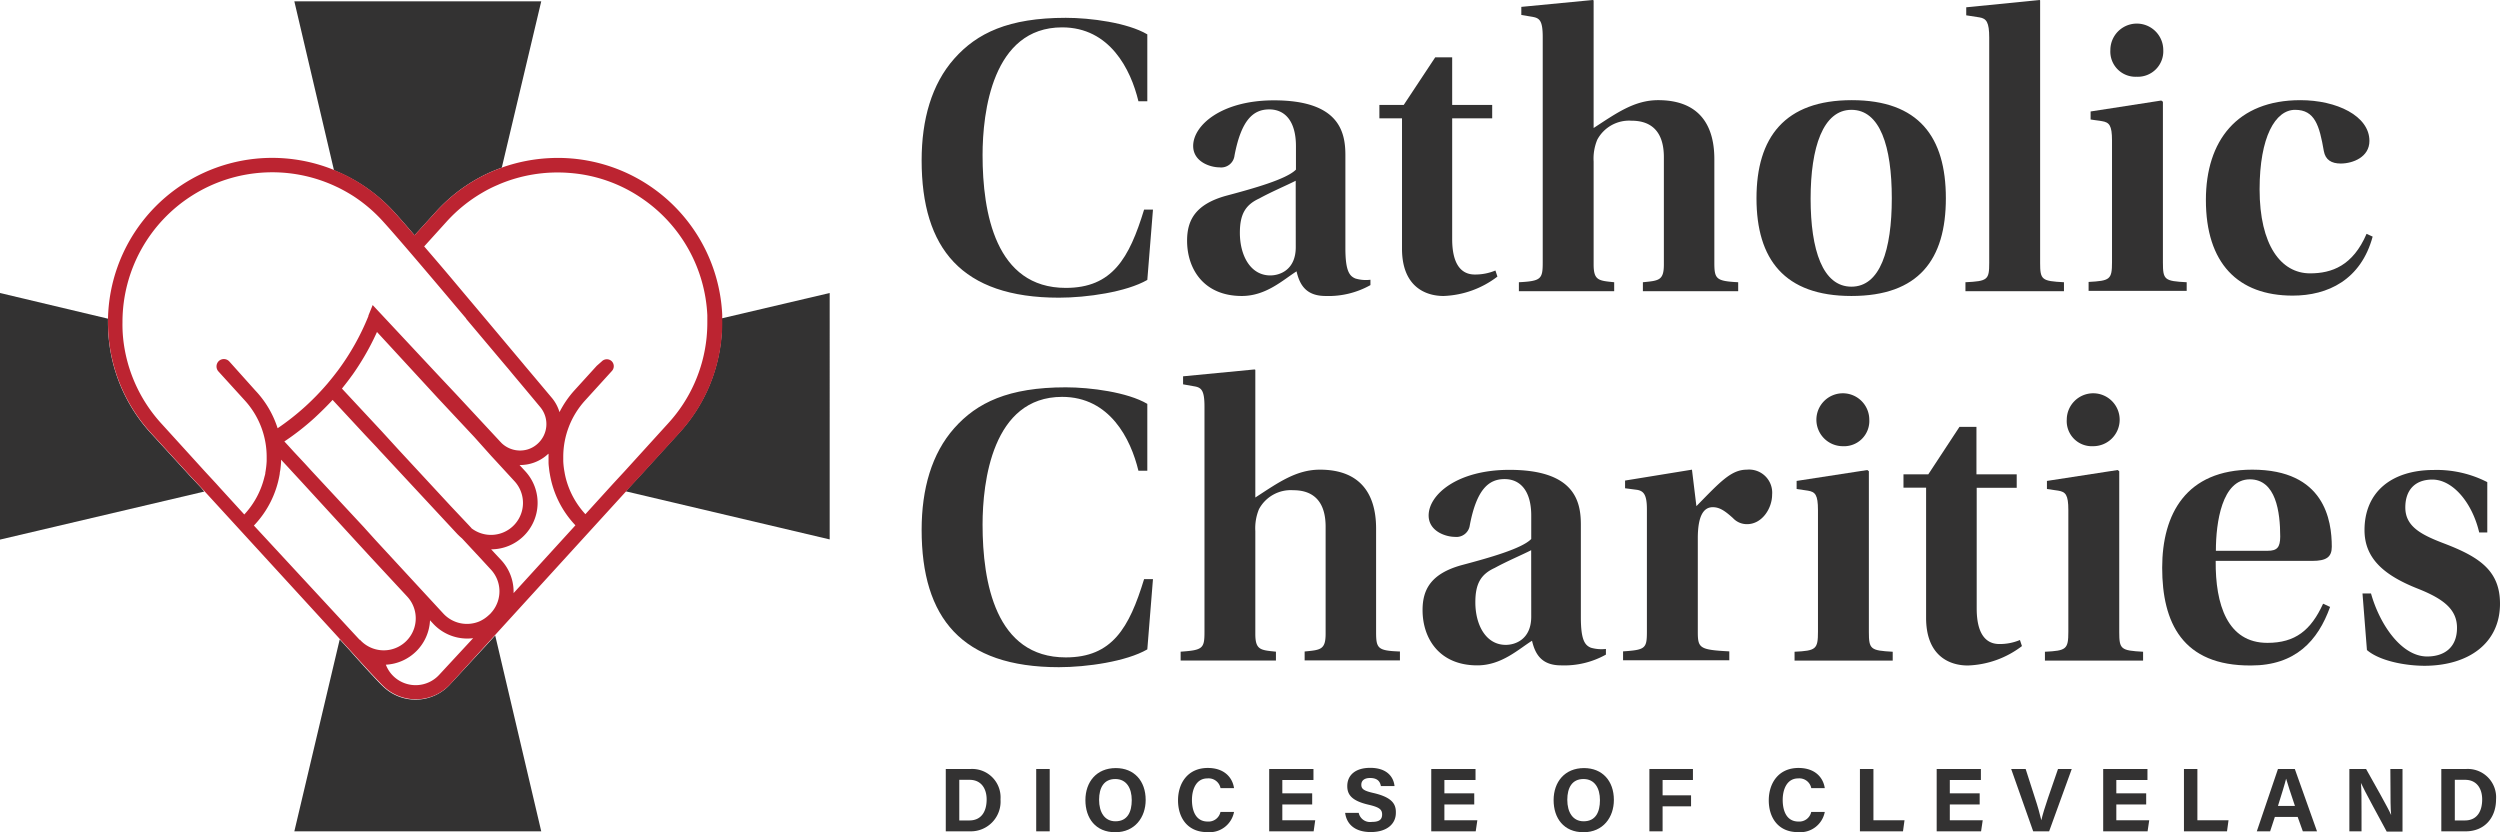
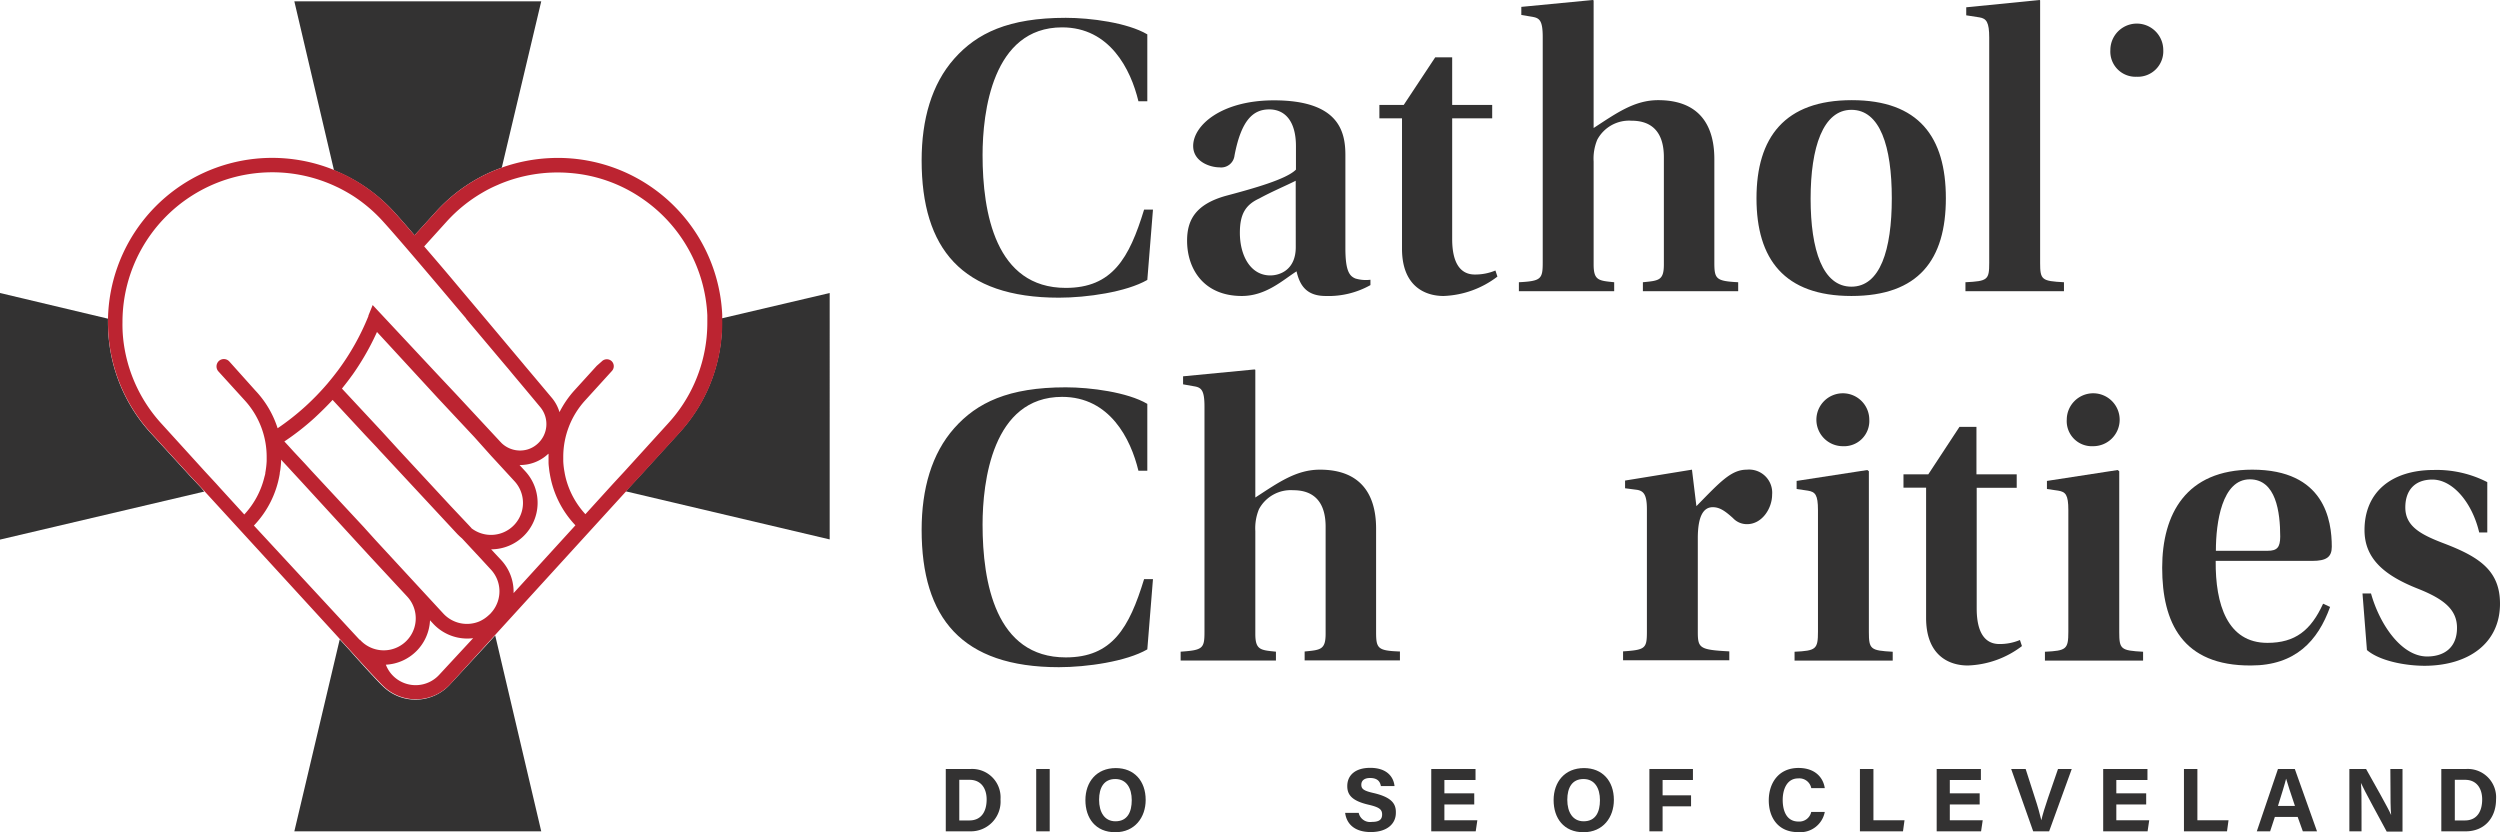
<svg xmlns="http://www.w3.org/2000/svg" viewBox="0 0 411.09 136.85">
  <defs>
    <style>.cls-1{fill:#333232;}.cls-2{fill:#bc2431;}</style>
  </defs>
  <g id="Layer_2" data-name="Layer 2">
    <g id="Layer_1-2" data-name="Layer 1">
      <path class="cls-1" d="M159.6,126.45h-4.08V136.7h4a4.89,4.89,0,0,0,5-5.25A4.67,4.67,0,0,0,159.6,126.45Zm-.2,8.46h-1.66v-6.68h1.68c2,0,2.82,1.54,2.82,3.22C162.24,133.44,161.37,134.91,159.4,134.91Z" />
      <rect class="cls-1" x="170.39" y="126.45" width="2.22" height="10.25" />
      <path class="cls-1" d="M183.48,126.3c-3.18,0-5,2.29-5,5.27s1.68,5.28,4.91,5.28,5-2.46,5-5.31C188.39,128.4,186.49,126.3,183.48,126.3Zm-.06,8.75c-1.81,0-2.69-1.52-2.69-3.53s.8-3.42,2.66-3.42,2.71,1.52,2.71,3.47S185.4,135.05,183.42,135.05Z" />
-       <path class="cls-1" d="M198.53,128a2,2,0,0,1,2.17,1.6h2.22c-.25-1.73-1.58-3.32-4.31-3.32-3.31,0-4.9,2.51-4.9,5.33s1.53,5.22,4.79,5.22a4.1,4.1,0,0,0,4.42-3.32h-2.23a2,2,0,0,1-2.1,1.58c-2,0-2.59-1.83-2.59-3.56S196.7,128,198.53,128Z" />
-       <polygon class="cls-1" points="210.86 132.28 215.77 132.28 215.77 130.45 210.86 130.45 210.86 128.26 215.98 128.26 215.98 126.45 208.7 126.45 208.7 136.7 216.01 136.7 216.27 134.88 210.86 134.88 210.86 132.28" />
      <path class="cls-1" d="M225.94,130.42c-1.66-.37-2.09-.67-2.09-1.38s.53-1.11,1.44-1.11c1.32,0,1.66.69,1.78,1.33h2.24c-.15-1.5-1.24-3-4-3-2.43,0-3.77,1.2-3.77,3,0,1.38.69,2.41,3.49,3.06,1.75.41,2.24.76,2.24,1.61s-.5,1.22-1.69,1.22a1.91,1.91,0,0,1-2.16-1.49h-2.23c.24,1.88,1.62,3.16,4.22,3.16s4.12-1.3,4.12-3.16C229.57,132.23,228.92,131.13,225.94,130.42Z" />
      <polygon class="cls-1" points="237.51 132.28 242.42 132.28 242.42 130.45 237.51 130.45 237.51 128.26 242.63 128.26 242.63 126.45 235.35 126.45 235.35 136.7 242.66 136.7 242.93 134.88 237.51 134.88 237.51 132.28" />
      <path class="cls-1" d="M260.47,126.3c-3.18,0-5,2.29-5,5.27s1.68,5.28,4.91,5.28,5-2.46,5-5.31C265.38,128.4,263.48,126.3,260.47,126.3Zm-.06,8.75c-1.81,0-2.69-1.52-2.69-3.53s.8-3.42,2.66-3.42,2.71,1.52,2.71,3.47S262.39,135.05,260.41,135.05Z" />
      <polygon class="cls-1" points="271.22 136.7 273.39 136.7 273.39 132.59 278.07 132.59 278.07 130.78 273.39 130.78 273.39 128.26 278.38 128.26 278.38 126.45 271.22 126.45 271.22 136.7" />
      <path class="cls-1" d="M295.67,128a2,2,0,0,1,2.17,1.6h2.22c-.25-1.73-1.58-3.32-4.32-3.32-3.3,0-4.89,2.51-4.89,5.33s1.53,5.22,4.79,5.22a4.1,4.1,0,0,0,4.42-3.32h-2.23a2,2,0,0,1-2.1,1.58c-2,0-2.59-1.83-2.59-3.56S293.84,128,295.67,128Z" />
      <polygon class="cls-1" points="308.06 126.45 305.84 126.45 305.84 136.7 312.92 136.7 313.17 134.88 308.06 134.88 308.06 126.45" />
      <polygon class="cls-1" points="320.62 132.28 325.53 132.28 325.53 130.45 320.62 130.45 320.62 128.26 325.73 128.26 325.73 126.45 318.46 126.45 318.46 136.7 325.76 136.7 326.03 134.88 320.62 134.88 320.62 132.28" />
      <path class="cls-1" d="M336.77,131.21c-.49,1.46-.89,2.71-1.1,3.67h0c-.24-1-.58-2.27-1.06-3.7l-1.52-4.73h-2.38l3.62,10.25h2.62l3.72-10.25h-2.26Z" />
      <polygon class="cls-1" points="348 132.28 352.91 132.28 352.91 130.45 348 130.45 348 128.26 353.12 128.26 353.12 126.45 345.84 126.45 345.84 136.7 353.14 136.7 353.41 134.88 348 134.88 348 132.28" />
      <polygon class="cls-1" points="361.33 126.45 359.12 126.45 359.12 136.7 366.2 136.7 366.45 134.88 361.33 134.88 361.33 126.45" />
      <path class="cls-1" d="M374.58,126.45,371.1,136.7h2.19l.78-2.37h3.75l.85,2.37H381l-3.65-10.25Zm0,6.07c.58-1.86,1.09-3.47,1.34-4.48h0c.26.92.72,2.31,1.45,4.48Z" />
      <path class="cls-1" d="M393.08,129.48c0,1.68,0,3.47.11,4.54h0c-.47-1.12-2.84-5.28-4.12-7.57h-2.75V136.7h2v-3.13c0-1.83,0-3.94-.1-4.83h0c.52,1.19,3.14,5.95,4.24,8h2.6V126.45h-2Z" />
      <path class="cls-1" d="M405.52,126.45h-4.08V136.7h4c3.14,0,5-2.26,5-5.25A4.66,4.66,0,0,0,405.52,126.45Zm-.2,8.46h-1.66v-6.68h1.68c2,0,2.82,1.54,2.82,3.22C408.16,133.44,407.29,134.91,405.32,134.91Z" />
      <path class="cls-1" d="M175.25,47.34c-11.55,0-13.68-12.35-13.68-21.84,0-7,1.6-21,13.08-21,7.84,0,11.29,6.9,12.55,12.15h1.46v-11c-3.25-1.92-9.36-2.72-13.41-2.72-9.43,0-14.61,2.52-18.33,6.71s-5.37,10-5.37,16.73c0,14.48,6.57,22.58,22.57,22.58,4.58,0,11.09-.93,14.54-2.92l.93-11.56h-1.46C185.68,42.5,182.89,47.34,175.25,47.34Z" />
      <path class="cls-1" d="M201.58,32.2c-5,1.4-6.38,4-6.38,7.37,0,4.72,2.79,9.1,9,9.1,4,0,6.78-2.65,9-4.05.53,2.33,1.66,4.05,4.78,4.05a14.06,14.06,0,0,0,7.37-1.79V46a6,6,0,0,1-2.46-.2c-1-.4-1.66-1.26-1.66-5V25.5c0-3.85-1.06-9-11.75-9-8.63,0-13.28,4.11-13.28,7.5,0,2.59,2.79,3.52,4.32,3.52A2.21,2.21,0,0,0,203,25.56c1.13-5.91,3.12-7.57,5.71-7.57s4.39,1.93,4.39,6.05v3.85C211.54,29.48,206.09,31,201.58,32.2Zm11.49,8.44c0,3.72-2.59,4.65-4.19,4.65-3.25,0-5-3.26-5-7,0-3,.86-4.58,3.18-5.65,2.06-1.13,4.58-2.19,6-2.92Z" />
      <path class="cls-1" d="M246.23,45.48l-.33-1a8.56,8.56,0,0,1-3.39.66c-2.26,0-3.72-1.72-3.72-5.84V19.46h6.58v-2.2h-6.58V9.43H236l-5.18,7.83h-4v2.2h3.72V40.9c0,6.11,3.72,7.77,6.84,7.77A15.47,15.47,0,0,0,246.23,45.48Z" />
      <path class="cls-1" d="M262.05,43.49V26.56a8.08,8.08,0,0,1,.6-3.59,5.94,5.94,0,0,1,5.64-3.12c3.39,0,5.31,1.93,5.31,6V43.49c0,2.66-.86,2.66-3.45,2.92v1.47h15.67V46.41c-3.65-.19-3.92-.53-3.92-3.25v-17c0-6-2.85-9.69-9.23-9.69-3.92,0-6.84,2.12-10.62,4.58V.07L261.92,0,250.16,1.13V2.46l1.93.33c1.13.2,1.59.73,1.59,3.32V43.16c0,2.72-.26,3.06-3.92,3.25v1.47h15.67V46.41C262.91,46.15,262.05,46.15,262.05,43.49Z" />
      <path class="cls-1" d="M304.44,48.67c11.08,0,15.53-6,15.53-16.07s-4.45-16.13-15.47-16.13-15.67,6.11-15.67,16.13S293.41,48.67,304.44,48.67Zm0-30.61c4.71,0,6.64,6,6.64,14.54s-1.93,14.54-6.64,14.54-6.71-6-6.71-14.47S299.79,18.06,304.44,18.06Z" />
      <path class="cls-1" d="M339.39,46.41c-3.65-.19-3.92-.39-3.92-3.18V.07L335.4,0,323.32,1.2V2.52l2.19.34c1.13.19,1.59.79,1.59,3.32V43.23c0,2.79-.26,3-3.91,3.18v1.47h16.2Z" />
      <path class="cls-1" d="M351.34,12.62a4.19,4.19,0,0,0,4.38-4.39,4.35,4.35,0,0,0-8.7,0A4.14,4.14,0,0,0,351.34,12.62Z" />
-       <path class="cls-1" d="M359.57,46.41c-3.65-.19-3.91-.39-3.91-3.25V16.73l-.27-.2-11.62,1.8v1.32l1.86.27c1.2.2,1.66.66,1.66,3.19v20c0,2.86-.33,3.06-3.85,3.25v1.47h16.13Z" />
-       <path class="cls-1" d="M377,48.61c5.78,0,11.22-2.59,13.15-9.7l-1-.46c-2.25,5.24-5.71,6.5-9.29,6.5-4.78,0-8.3-4.64-8.3-13.81,0-8.63,2.59-13.08,5.84-13.08s4,2.59,4.72,6.77c.26,1.46,1.26,2.06,2.78,2.06,2,0,4.72-1.06,4.72-3.72,0-4.11-5.38-6.7-11.36-6.7-10.42,0-15.53,6.7-15.53,16.4C362.72,43.29,368,48.61,377,48.61Z" />
      <path class="cls-1" d="M175.25,108.1c-11.55,0-13.68-12.35-13.68-21.84,0-7,1.6-21,13.08-21,7.84,0,11.29,6.91,12.55,12.15h1.46v-11c-3.25-1.92-9.36-2.72-13.41-2.72-9.43,0-14.61,2.52-18.33,6.71s-5.37,10-5.37,16.73c0,14.47,6.57,22.58,22.57,22.58,4.58,0,11.09-.93,14.54-2.93l.93-11.55h-1.46C185.68,103.25,182.89,108.1,175.25,108.1Z" />
      <path class="cls-1" d="M226.28,103.92v-17c0-6-2.86-9.69-9.23-9.69-3.92,0-6.84,2.12-10.63,4.58v-21l-.13-.06-11.75,1.13v1.32l1.92.34c1.13.2,1.6.73,1.6,3.32v37.05c0,2.72-.27,3-3.92,3.25v1.46h15.67v-1.46c-2.52-.26-3.39-.26-3.39-2.92V87.32a8.2,8.2,0,0,1,.6-3.59,5.93,5.93,0,0,1,5.65-3.12c3.38,0,5.31,1.93,5.31,6v17.6c0,2.66-.86,2.66-3.45,2.92v1.46H230.2v-1.46C226.54,107,226.28,106.64,226.28,103.92Z" />
-       <path class="cls-1" d="M264.07,107.64v-.93a6.31,6.31,0,0,1-2.46-.2c-1-.4-1.66-1.26-1.66-5V86.26c0-3.86-1.06-9-11.75-9-8.63,0-13.28,4.11-13.28,7.5,0,2.59,2.79,3.52,4.32,3.52a2.21,2.21,0,0,0,2.45-1.93c1.13-5.91,3.12-7.57,5.71-7.57s4.39,1.93,4.39,6v3.85c-1.53,1.59-7,3.12-11.49,4.31-5,1.4-6.38,4-6.38,7.37,0,4.72,2.79,9.1,9,9.1,4,0,6.77-2.66,9-4.05.53,2.32,1.66,4.05,4.78,4.05A14,14,0,0,0,264.07,107.64Zm-12.28-6.24c0,3.71-2.59,4.64-4.19,4.64-3.25,0-5-3.25-5-7,0-3,.86-4.59,3.18-5.65,2.06-1.13,4.59-2.19,6-2.92Z" />
      <path class="cls-1" d="M287.25,77.23c-2.59,0-4.38,2-8.3,6l-.73-6-11,1.79v1.27l2,.26c1.06.2,1.59.8,1.59,3.19v20.12c0,2.79-.26,3-3.92,3.25v1.46h17.47v-1.46c-4.92-.26-5.18-.53-5.18-3.25V88.51c0-3.65.93-5.11,2.46-5.11,1.12,0,2,.6,3.32,1.79a3.11,3.11,0,0,0,2.32,1c2.46,0,4.12-2.59,4.12-4.85A3.8,3.8,0,0,0,287.25,77.23Z" />
      <path class="cls-1" d="M307.38,69A4.35,4.35,0,1,0,303,73.37,4.15,4.15,0,0,0,307.38,69Z" />
      <path class="cls-1" d="M295.09,107.17v1.46h16.14v-1.46c-3.65-.2-3.92-.4-3.92-3.25V77.49l-.26-.2-11.62,1.79v1.33l1.85.27c1.2.2,1.66.66,1.66,3.19v20C298.94,106.77,298.61,107,295.09,107.17Z" />
      <path class="cls-1" d="M323.58,109.43a15.47,15.47,0,0,0,8.9-3.19l-.33-1a8.52,8.52,0,0,1-3.39.66c-2.26,0-3.72-1.73-3.72-5.84V80.21h6.58V78H325V70.19h-2.79L317.08,78H313v2.19h3.72v21.45C316.74,107.77,320.46,109.43,323.58,109.43Z" />
      <path class="cls-1" d="M344.16,73.37A4.35,4.35,0,1,0,339.85,69,4.12,4.12,0,0,0,344.16,73.37Z" />
      <path class="cls-1" d="M336.26,107.17v1.46H352.4v-1.46c-3.66-.2-3.92-.4-3.92-3.25V77.49l-.27-.2-11.62,1.79v1.33l1.86.27c1.2.2,1.66.66,1.66,3.19v20C340.11,106.77,339.78,107,336.26,107.17Z" />
      <path class="cls-1" d="M383.43,89.91c0-4.38-1.2-12.68-13.08-12.68-10.89,0-14.81,7.3-14.81,16.13,0,9,3.32,16.14,14.61,16.07,7.3,0,11-4.05,13-9.63L382,99.27c-2,4.38-4.58,6.44-9.16,6.44-6.57,0-8.57-6.31-8.5-13.48h15.87C382.5,92.23,383.43,91.63,383.43,89.91Zm-10.56.66h-8.5c0-4.65,1-11.75,5.58-11.75,4.31,0,5,5.38,5,9.43C374.93,90,374.46,90.57,372.87,90.57Z" />
      <path class="cls-1" d="M411.09,99.27c0-5.38-3.32-7.64-9-9.83-3.85-1.46-6.57-2.79-6.57-6,0-2.79,1.53-4.58,4.45-4.58,3.39,0,6.57,3.85,7.7,8.7H409V79.28a18.22,18.22,0,0,0-8.77-2c-7,0-11.42,3.65-11.42,9.89,0,4.78,3.39,7.5,8.77,9.63,4.18,1.66,6.44,3.38,6.44,6.44,0,3.32-2.19,4.71-4.91,4.71-4.19,0-7.77-5.18-9.23-10.36h-1.4l.73,9.3c2,1.73,6.11,2.59,9.56,2.59C406,109.43,411.09,105.71,411.09,99.27Z" />
      <path class="cls-1" d="M64.78,34.82c.8.88,2,2.23,3.39,3.87l3.51-3.87a27,27,0,0,1,8.4-6.25,25.82,25.82,0,0,1,2.43-1L89,.22H48.4L54.92,28c.83.34,1.65.71,2.45,1.13A27,27,0,0,1,64.78,34.82Z" />
      <path class="cls-1" d="M31.09,78.11,24.77,71.2A26.86,26.86,0,0,1,17.82,55c-.06-.83-.08-1.65-.07-2.47,0,0,0-.08,0-.13L0,48.18V88.73l33.59-7.9L33,80.14Z" />
      <path class="cls-1" d="M74,112.55a7.67,7.67,0,0,1-10.81.52C62,112,58.43,108,57.42,106.85l0,0-1.56-1.7L48.4,136.7H89l-7.57-32.21-1.59,1.74Z" />
      <path class="cls-1" d="M118.66,54.94a26.86,26.86,0,0,1-7,16.26l-6.29,6.9-1.85,2-.63.69,33.54,7.91V48.18l-17.75,4.17v.12C118.74,53.3,118.72,54.12,118.66,54.94Z" />
      <path class="cls-2" d="M102.93,80.82l.63-.69,1.85-2,6.29-6.9a26.86,26.86,0,0,0,7-16.26c.06-.82.08-1.64.06-2.47v-.12c0-.21,0-.42,0-.63A27.05,27.05,0,0,0,90.4,26a27.44,27.44,0,0,0-7.58,1.45l-.31.12a25.82,25.82,0,0,0-2.43,1,27,27,0,0,0-8.4,6.25l-3.51,3.87c-1.41-1.64-2.59-3-3.39-3.87a27,27,0,0,0-7.41-5.74c-.8-.42-1.62-.79-2.45-1.13l-.32-.13A27,27,0,0,0,17.76,52.36s0,.09,0,.13c0,.82,0,1.64.07,2.47a26.86,26.86,0,0,0,7,16.24l6.32,6.91,1.87,2,.63.69,21.89,23.9.36.4,1.56,1.7,0,0c1,1.11,4.62,5.14,5.8,6.22A7.67,7.67,0,0,0,74,112.55l5.76-6.32,1.59-1.74.35-.39ZM84.45,97.53a7.64,7.64,0,0,0-2-5.39l-1.69-1.81a7.65,7.65,0,0,0,5.64-12.81l-.7-.76-.27-.29h.09a7.18,7.18,0,0,0,1.31-.13,6.71,6.71,0,0,0,3.22-1.62l.09-.09.06,0v.07c0,.43,0,.86,0,1.3s.06.79.1,1.18.07.5.11.74a16.09,16.09,0,0,0,4.21,8.46ZM77.51,86.82l-.38-.41-3-3.18L65.49,73.9l-2.74-3-6.52-7,.17-.22q.75-.93,1.44-1.89l.15-.2a42.88,42.88,0,0,0,3.44-5.81l0,0c.19-.4.38-.79.56-1.19l2.15,2.33,7.08,7.69.81.88L78,71.87,80.8,75l.75.81,3.09,3.36a5.26,5.26,0,0,1-7.13,7.68ZM98.13,60.15l-3.71,4.08A16.35,16.35,0,0,0,92,67.77a6.59,6.59,0,0,0-1.2-2.28l-3-3.57L86.18,60l-.11-.14c-2.44-2.9-5.54-6.61-8.66-10.31l-.07-.08L75.5,47.28c-2-2.4-4-4.73-5.75-6.76l3.7-4.09a24.64,24.64,0,0,1,5.87-4.75,21.22,21.22,0,0,1,2.52-1.27l.29-.13a24.73,24.73,0,0,1,11.41-1.85,24.17,24.17,0,0,1,12.2,4.32,24.61,24.61,0,0,1,10.57,19.09c0,.36,0,.71,0,1.07V53q0,1.26-.12,2.49a24.48,24.48,0,0,1-6.29,14.09l-7.18,7.9-1.85,2-.61.67-4,4.4A13.77,13.77,0,0,1,93,78.48c-.06-.26-.12-.52-.16-.79a12.77,12.77,0,0,1-.22-1.86c0-.21,0-.43,0-.64a13.79,13.79,0,0,1,3.6-9.35L100.62,61a1.16,1.16,0,0,0,0-1.57l0,0a1.16,1.16,0,0,0-1.67,0ZM36,59.35h0a1.23,1.23,0,0,0-.08,1.73l4.33,4.76a13.77,13.77,0,0,1,3.6,9.38c0,.2,0,.41,0,.61a14.77,14.77,0,0,1-.22,1.89c0,.27-.11.53-.17.79a13.75,13.75,0,0,1-3.29,6.09l-4-4.38-.61-.68-1.85-2-7.2-7.92a24.47,24.47,0,0,1-6.27-14.08A22.76,22.76,0,0,1,20.14,53v-.1a24.63,24.63,0,0,1,35.17-22.2l.3.14a26.8,26.8,0,0,1,2.55,1.44A24.77,24.77,0,0,1,63,36.43c2.12,2.33,6.9,7.94,11.78,13.73l1.87,2.21,0,.05c2.41,2.86,4.76,5.66,6.74,8l.14.16c.56.68,1.09,1.32,1.59,1.91,2.23,2.66,3.69,4.42,3.74,4.48a4.35,4.35,0,0,1-.46,6,4.24,4.24,0,0,1-1.63.93,4.39,4.39,0,0,1-4.25-1l-.27-.28L75,64.82l-3-3.19L63,52l-1.72-1.84-.7,1.73h0l0,.09a40.27,40.27,0,0,1-5.06,9l-.14.18c-.49.65-1,1.28-1.52,1.9a42,42,0,0,1-3.66,3.78,41.15,41.15,0,0,1-4.55,3.58A16.12,16.12,0,0,0,42,64.23l-4.29-4.79A1.22,1.22,0,0,0,36,59.35Zm23.14,45.86-1.06-1.14-1.6-1.73-.35-.38L41.75,86.42A16.09,16.09,0,0,0,46,77.91c0-.25.08-.5.11-.75s.09-.81.11-1.21c0-.12,0-.24,0-.36l1.18,1.27.54.59,1.58,1.71,9.61,10.48.26.28,1.69,1.84L67,98.14a5.26,5.26,0,0,1-7.8,7.07Zm13.1,5.73a5.26,5.26,0,0,1-7.43.36,5.17,5.17,0,0,1-1.36-2A7.66,7.66,0,0,0,70.71,102v0l.42.45A7.65,7.65,0,0,0,76.8,105a7.73,7.73,0,0,0,1-.06Zm8.08-9.74a5.47,5.47,0,0,1-1.54,1,5.29,5.29,0,0,1-5.9-1.33l-11.08-12L60.11,87l-.23-.26L51.3,77.51l-.63-.69-.52-.57-1.87-2-.8-.88,0,0-.72-.78a41.68,41.68,0,0,0,5-3.91c1-.93,2-1.91,2.93-2.92l5.39,5.81,1.89,2,.44.49.48.51.15.16,1.8,1.94,10.32,11.1,0,0c.09.1.19.19.29.29s.34.32.52.47l2.35,2.53.44.47,2,2.17a5.25,5.25,0,0,1,.18,6.86l-.32.37Z" />
    </g>
  </g>
</svg>